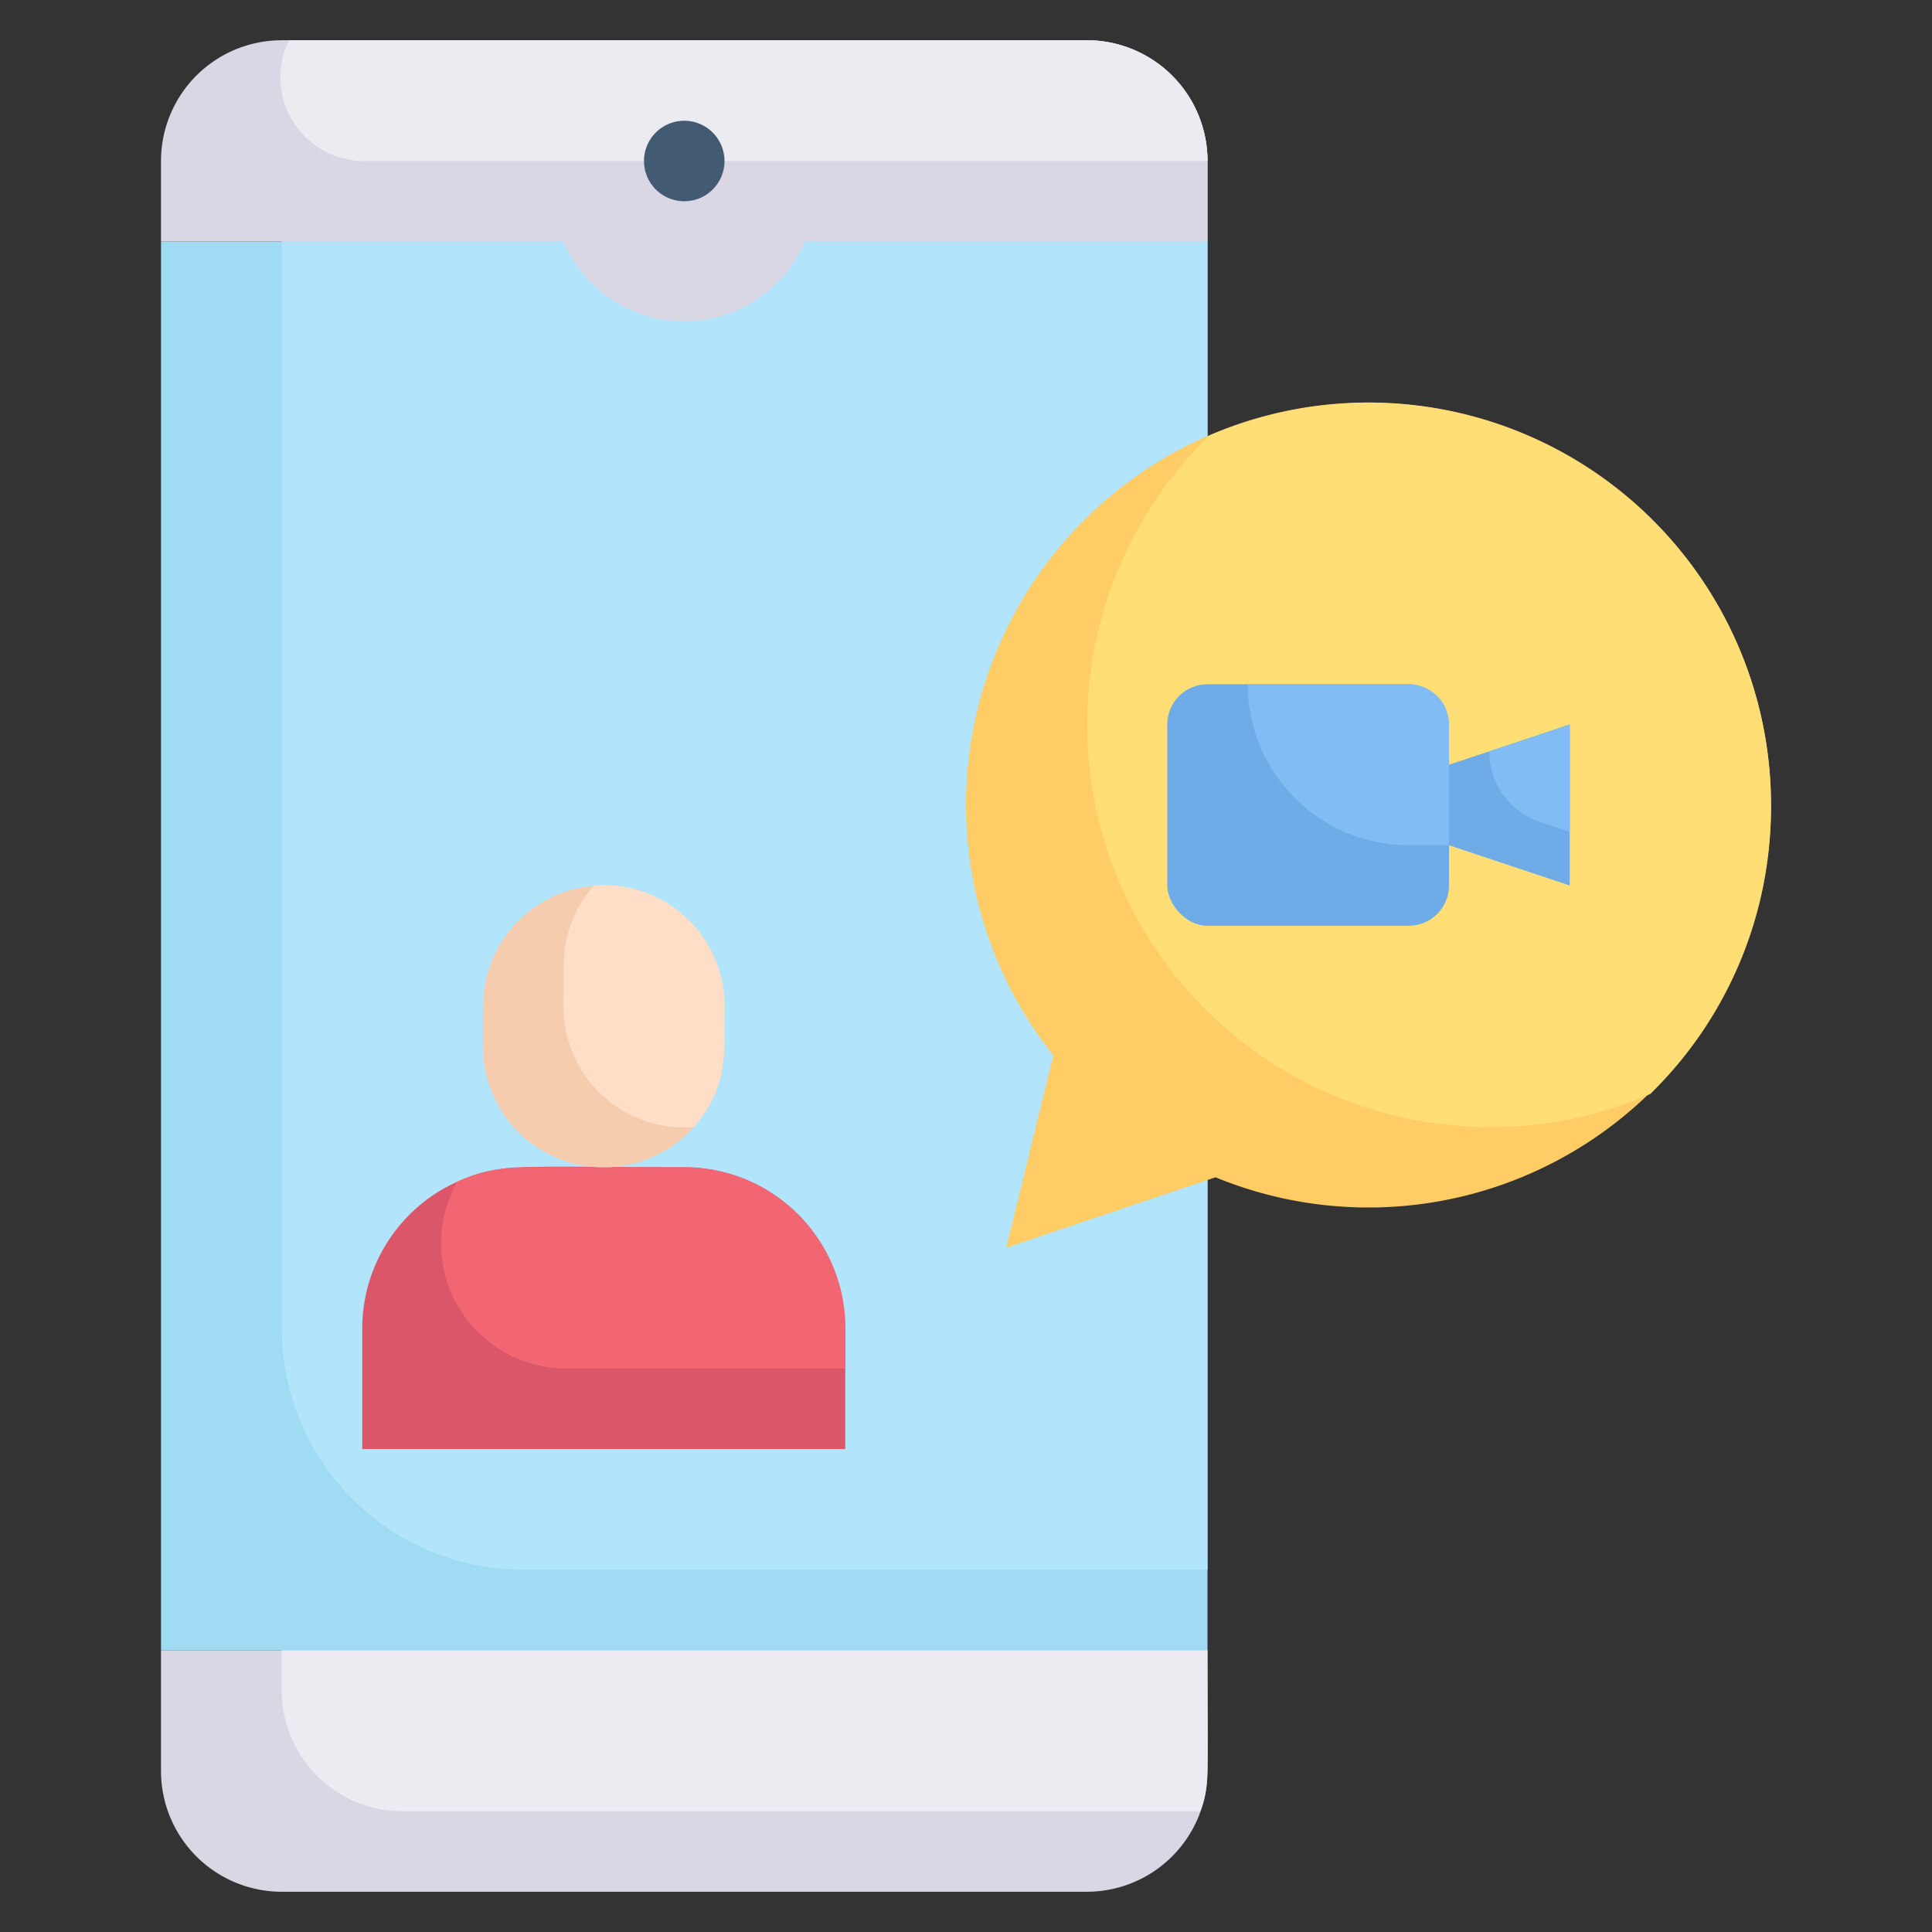
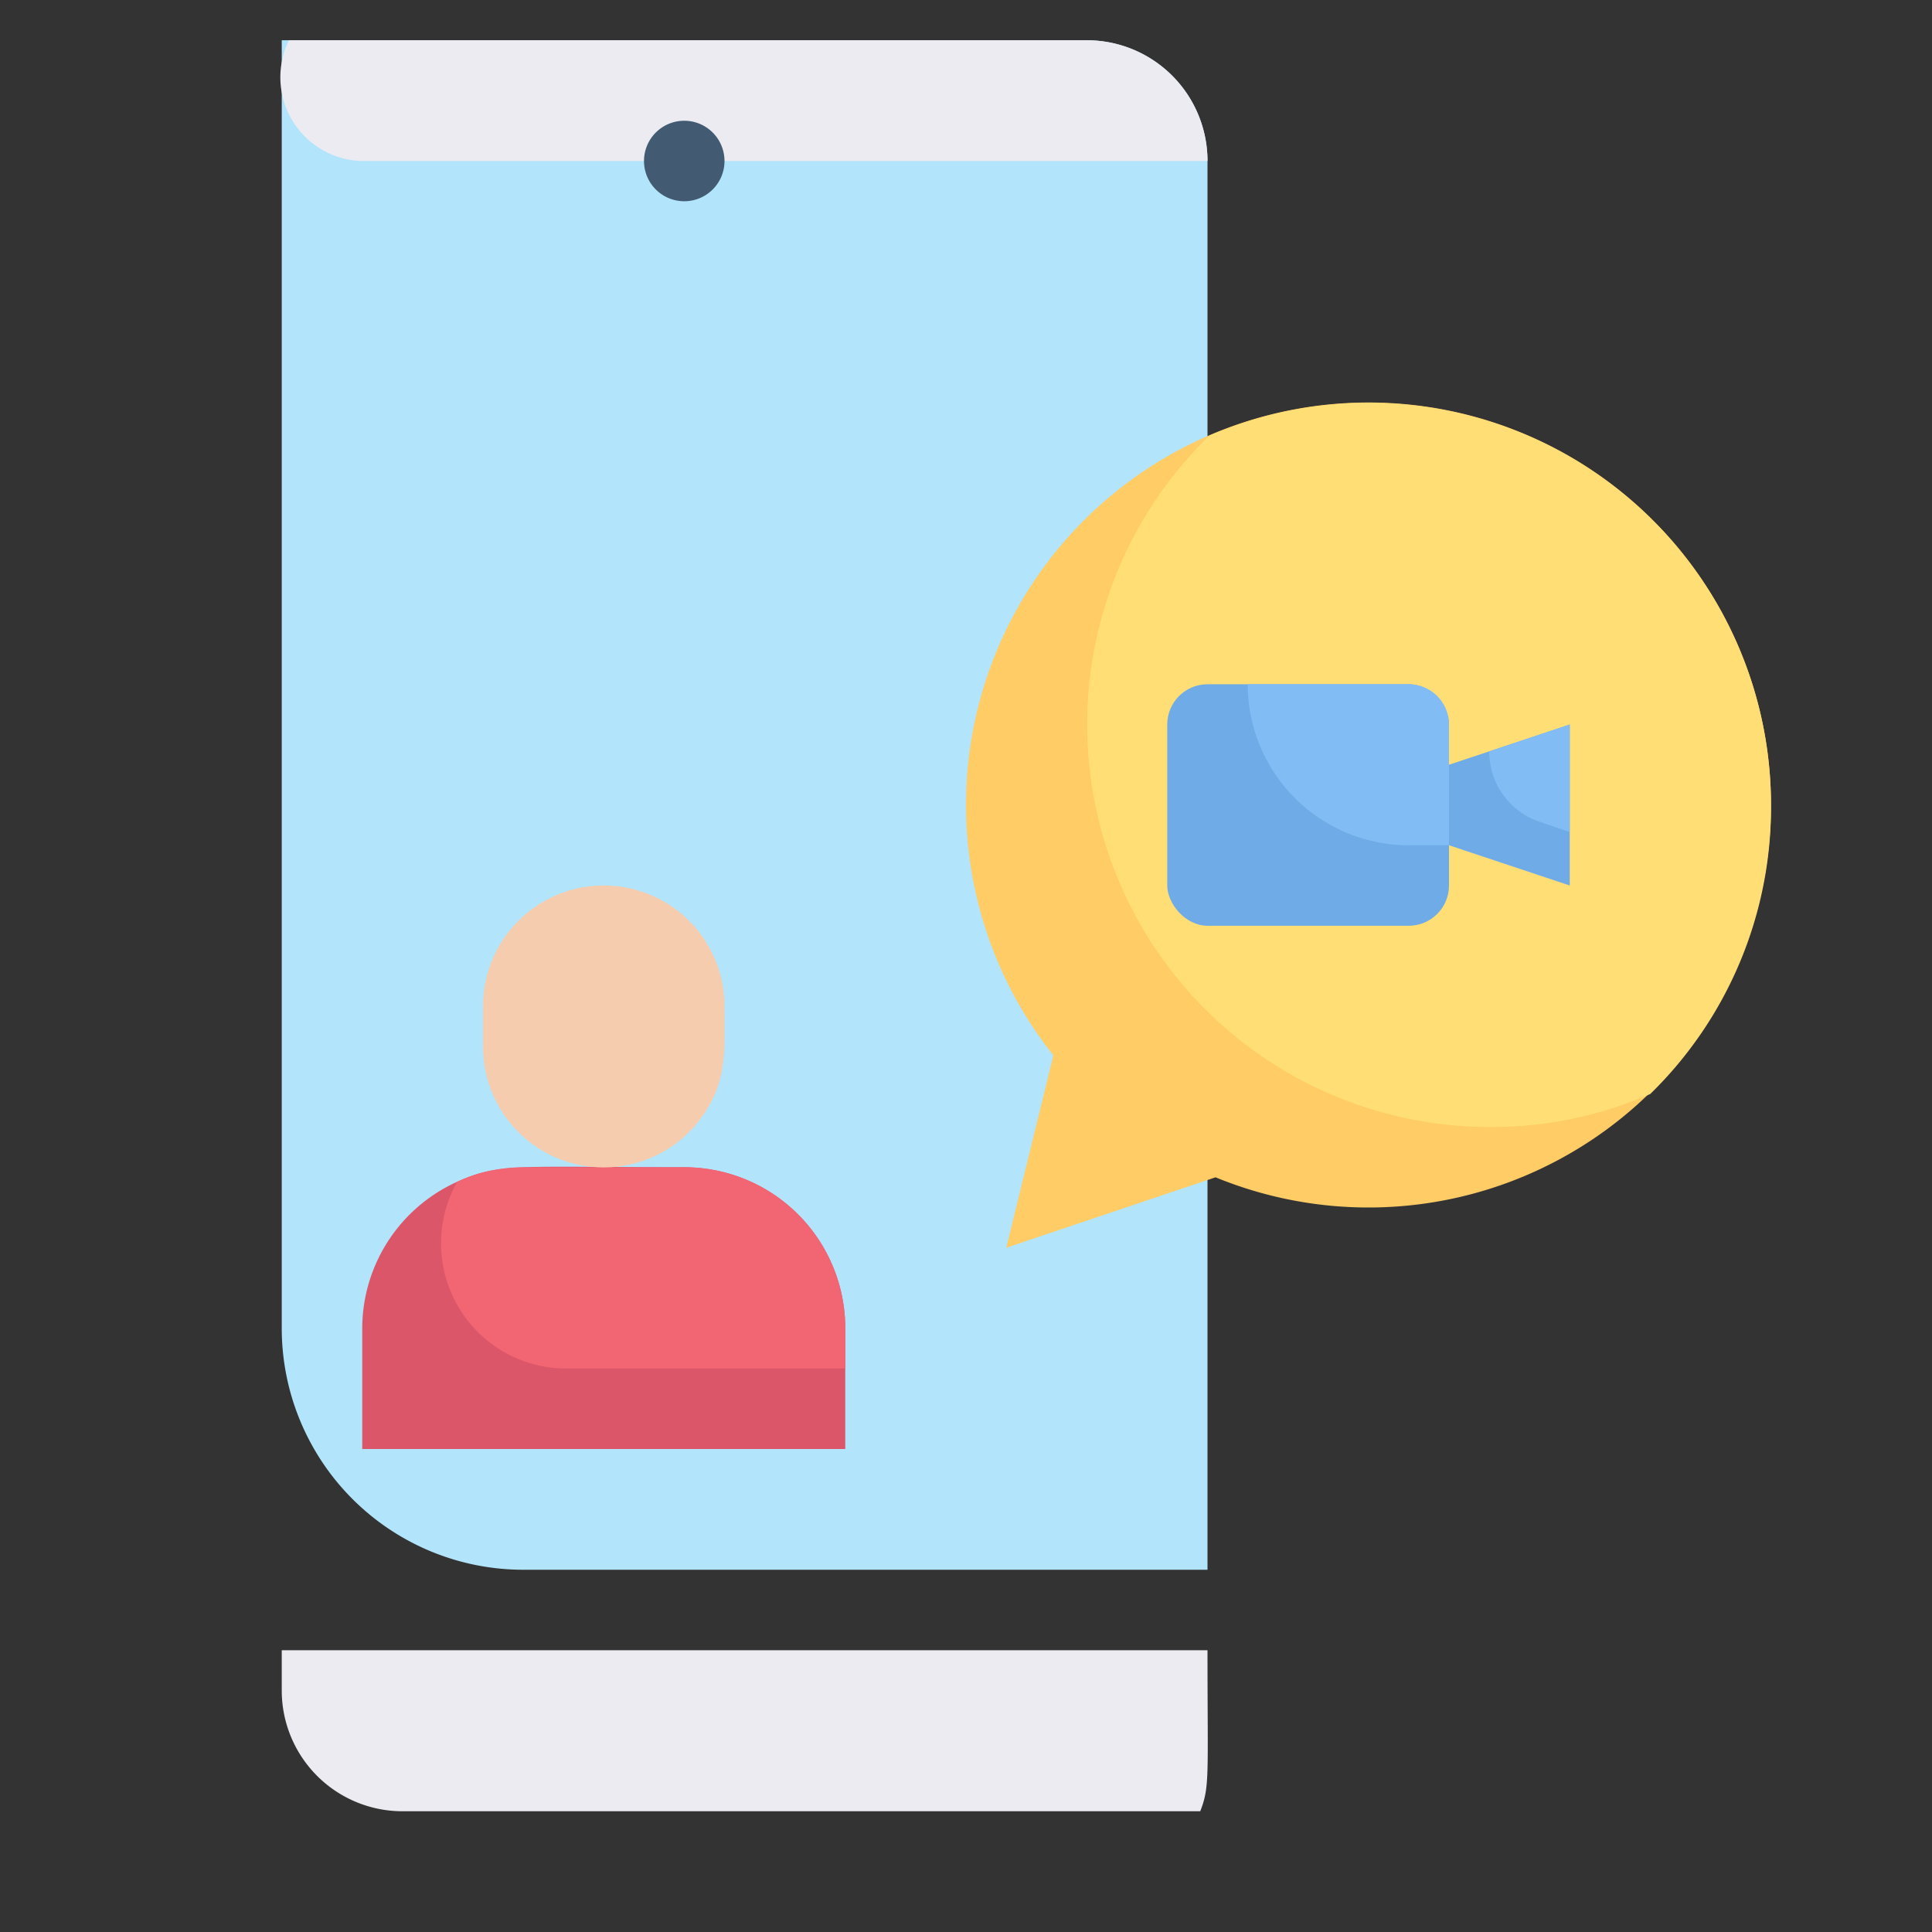
<svg xmlns="http://www.w3.org/2000/svg" viewBox="0 0 48 48">
  <rect x="0" y="0" width="48" height="48" fill="#333333" stroke="none" />
  <g data-name="Video call">
-     <path fill="#9fdbf3" d="M30,6V41H4V6H14a3.26,3.26,0,0,0,6,0Z" />
+     <path fill="#9fdbf3" d="M30,6V41V6H14a3.26,3.26,0,0,0,6,0Z" />
    <path fill="#b2e5fb" d="M30,4V39H13a6,6,0,0,1-6-6V1H27A3,3,0,0,1,30,4Z" />
-     <path fill="#dad7e5" d="M30 41v3a3 3 0 0 1-3 3H7a3 3 0 0 1-3-3V41zM30 4V6H20a3.26 3.26 0 0 1-6 0H4V4A3 3 0 0 1 7 1H27A3 3 0 0 1 30 4z" />
    <path fill="#edebf2" d="M30 41c0 3.15.06 3.38-.18 4H10a3 3 0 0 1-3-3V41zM30 4H9A2.08 2.08 0 0 1 7.18 1H27A3 3 0 0 1 30 4z" />
    <path fill="#425b72" d="M17,5a1,1,0,1,1,1-1A1,1,0,0,1,17,5Z" />
    <path fill="#fc6" d="M44,20a10,10,0,0,1-13.8,9.25L25,31l1.17-4.78A10,10,0,1,1,44,20Z" />
    <path fill="#db5669" d="M21,33v3H9V33a4,4,0,0,1,2.36-3.64C12.41,28.88,12.92,29,17,29A4,4,0,0,1,21,33Z" />
    <path fill="#f26674" d="M21,33v1H14a3.11,3.11,0,0,1-2.64-4.64A3.93,3.93,0,0,1,13,29h4A4,4,0,0,1,21,33Z" />
    <path fill="#f6ccaf" d="M18,25c0,1.21.09,2-.76,3A3,3,0,0,1,12,26V25a3,3,0,0,1,6,0Z" />
-     <path fill="#ffdec7" d="M18,25c0,1.21.09,2-.76,3A3,3,0,0,1,14,25c0-1.21-.09-2,.76-3A3,3,0,0,1,18,25Z" />
    <path fill="#ffde76" d="M44,20a9.94,9.94,0,0,1-3,7.18A9.83,9.83,0,0,1,37,28a10,10,0,0,1-6.95-17.18A10,10,0,0,1,44,20Z" />
    <rect width="7" height="6" x="29" y="17" fill="#6fabe6" rx="1" />
    <path fill="#82bcf4" d="M36,18v3H35a4,4,0,0,1-4-4h4A1,1,0,0,1,36,18Z" />
    <path fill="#6fabe6" d="M39,18v4l-3-1V19Z" />
    <path fill="#82bcf4" d="M39,18v2.67l-.74-.25A1.84,1.84,0,0,1,37,18.67Z" />
  </g>
</svg>